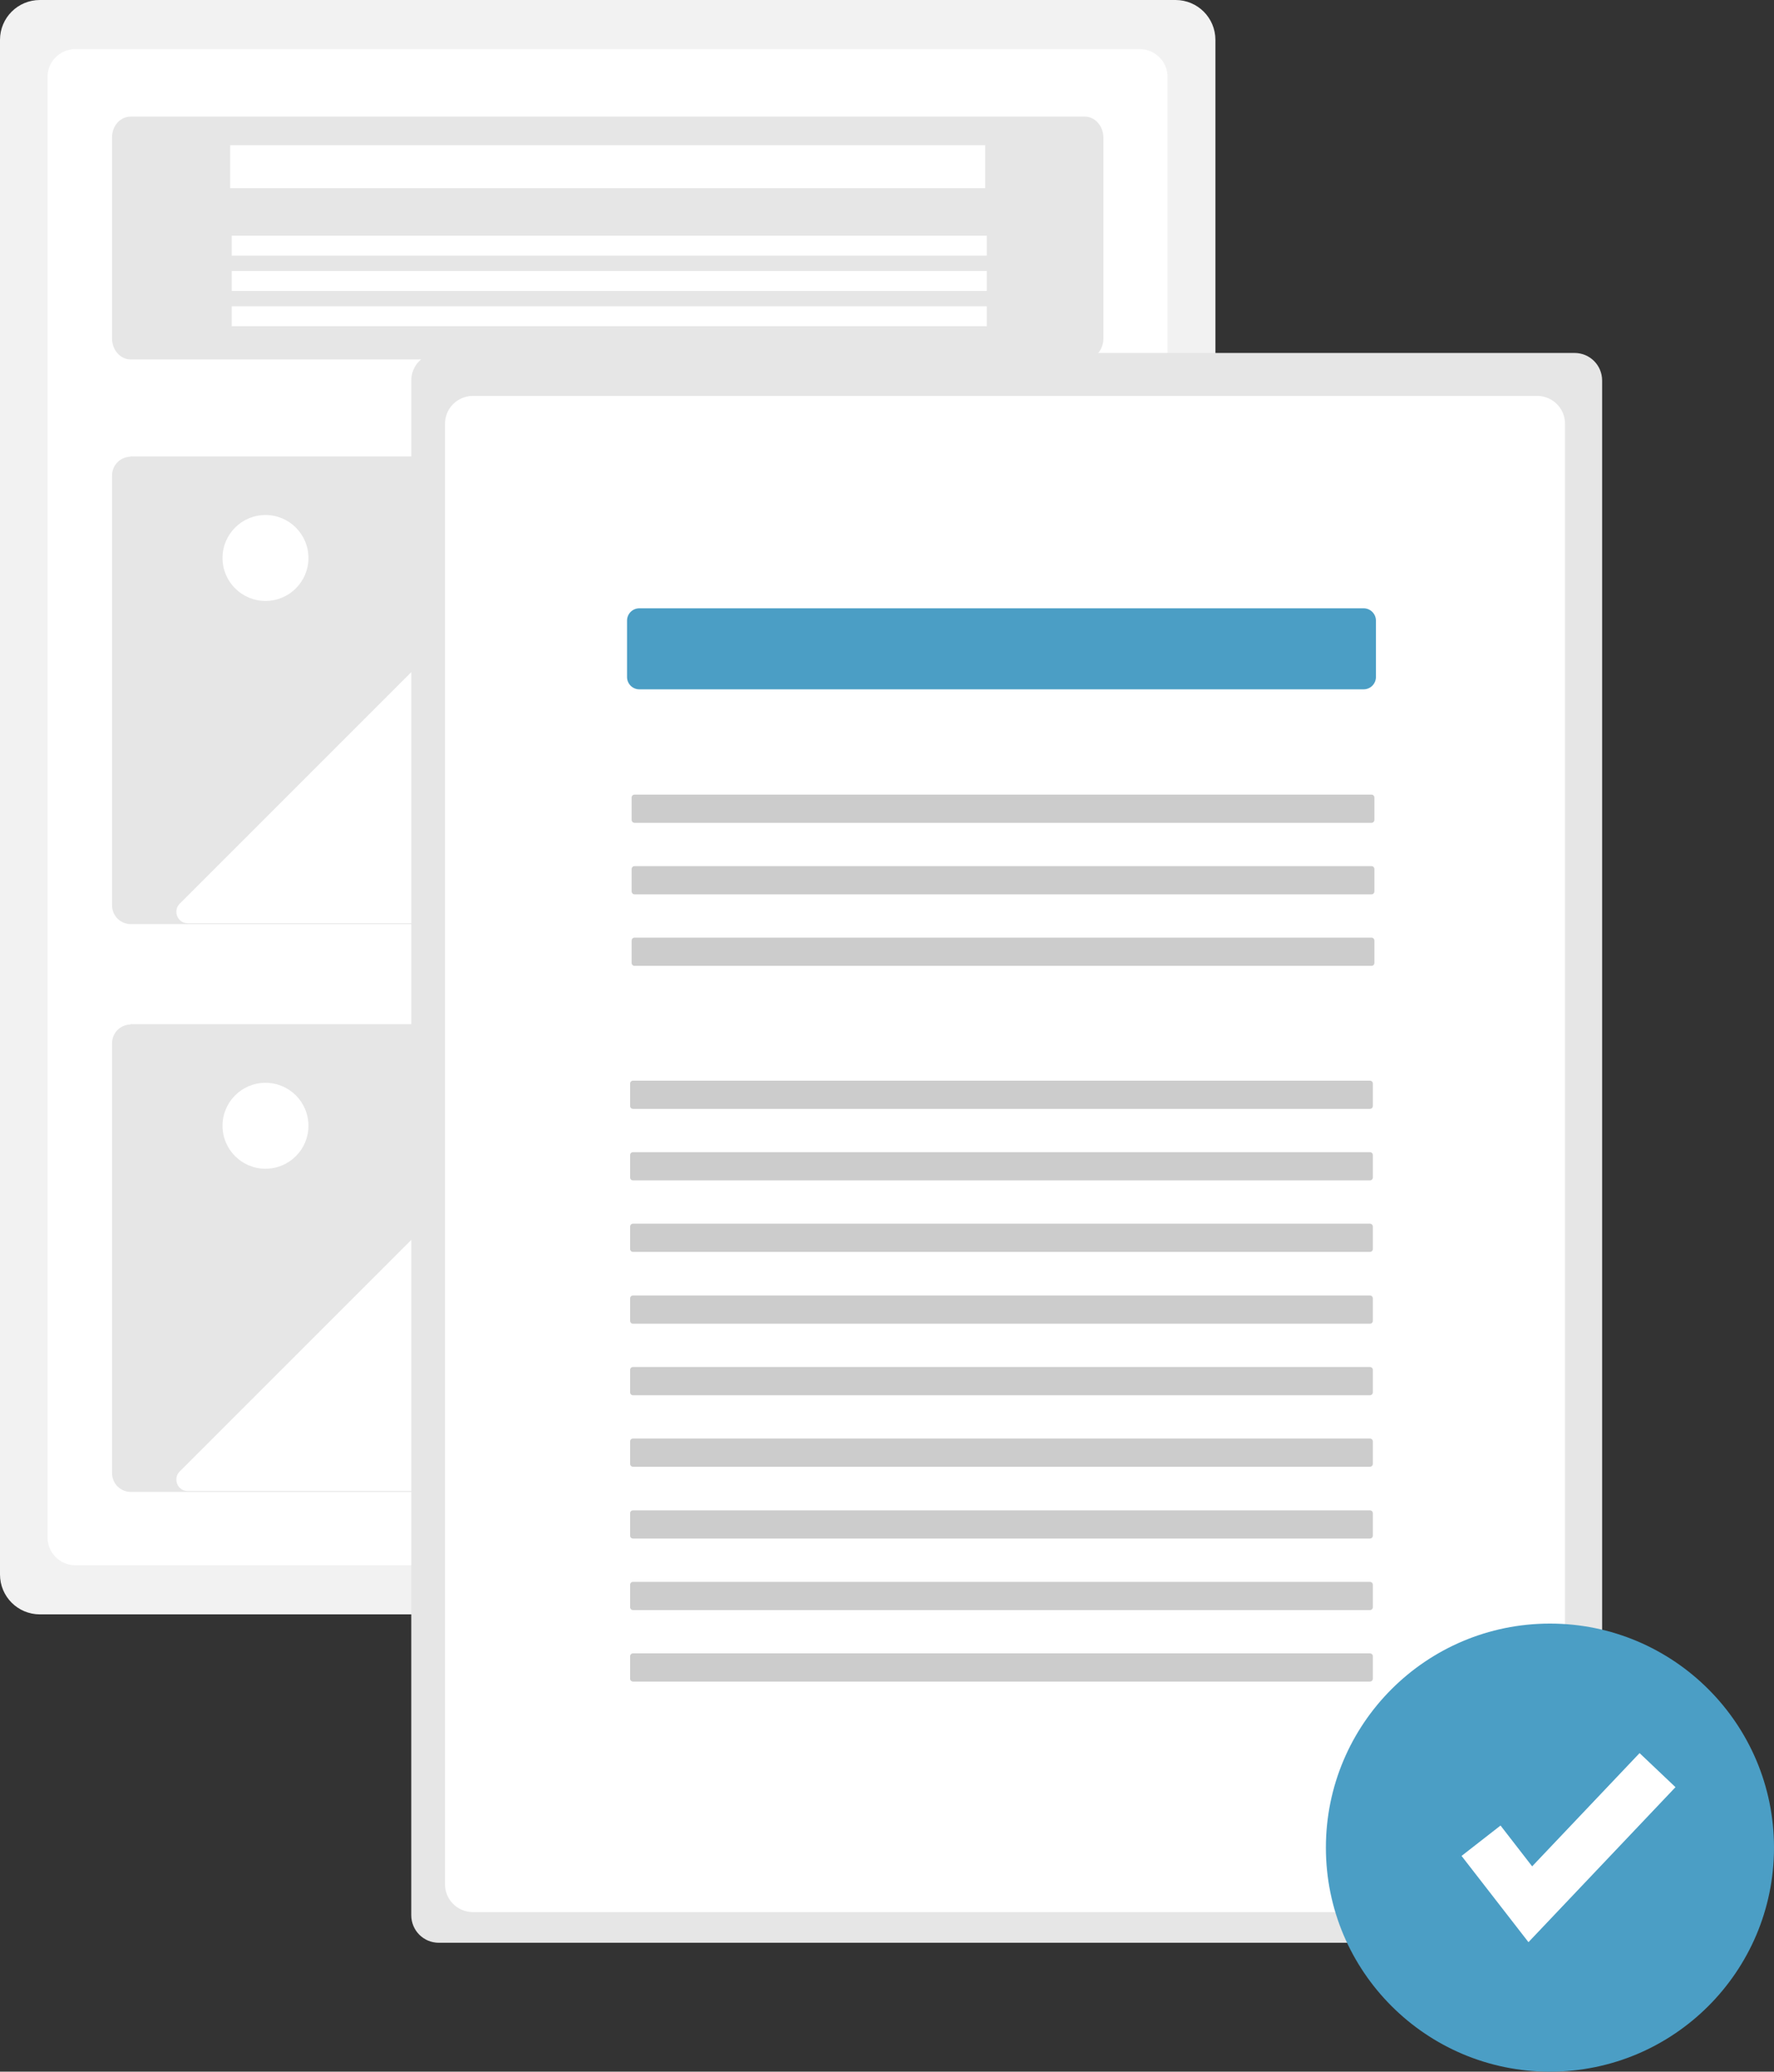
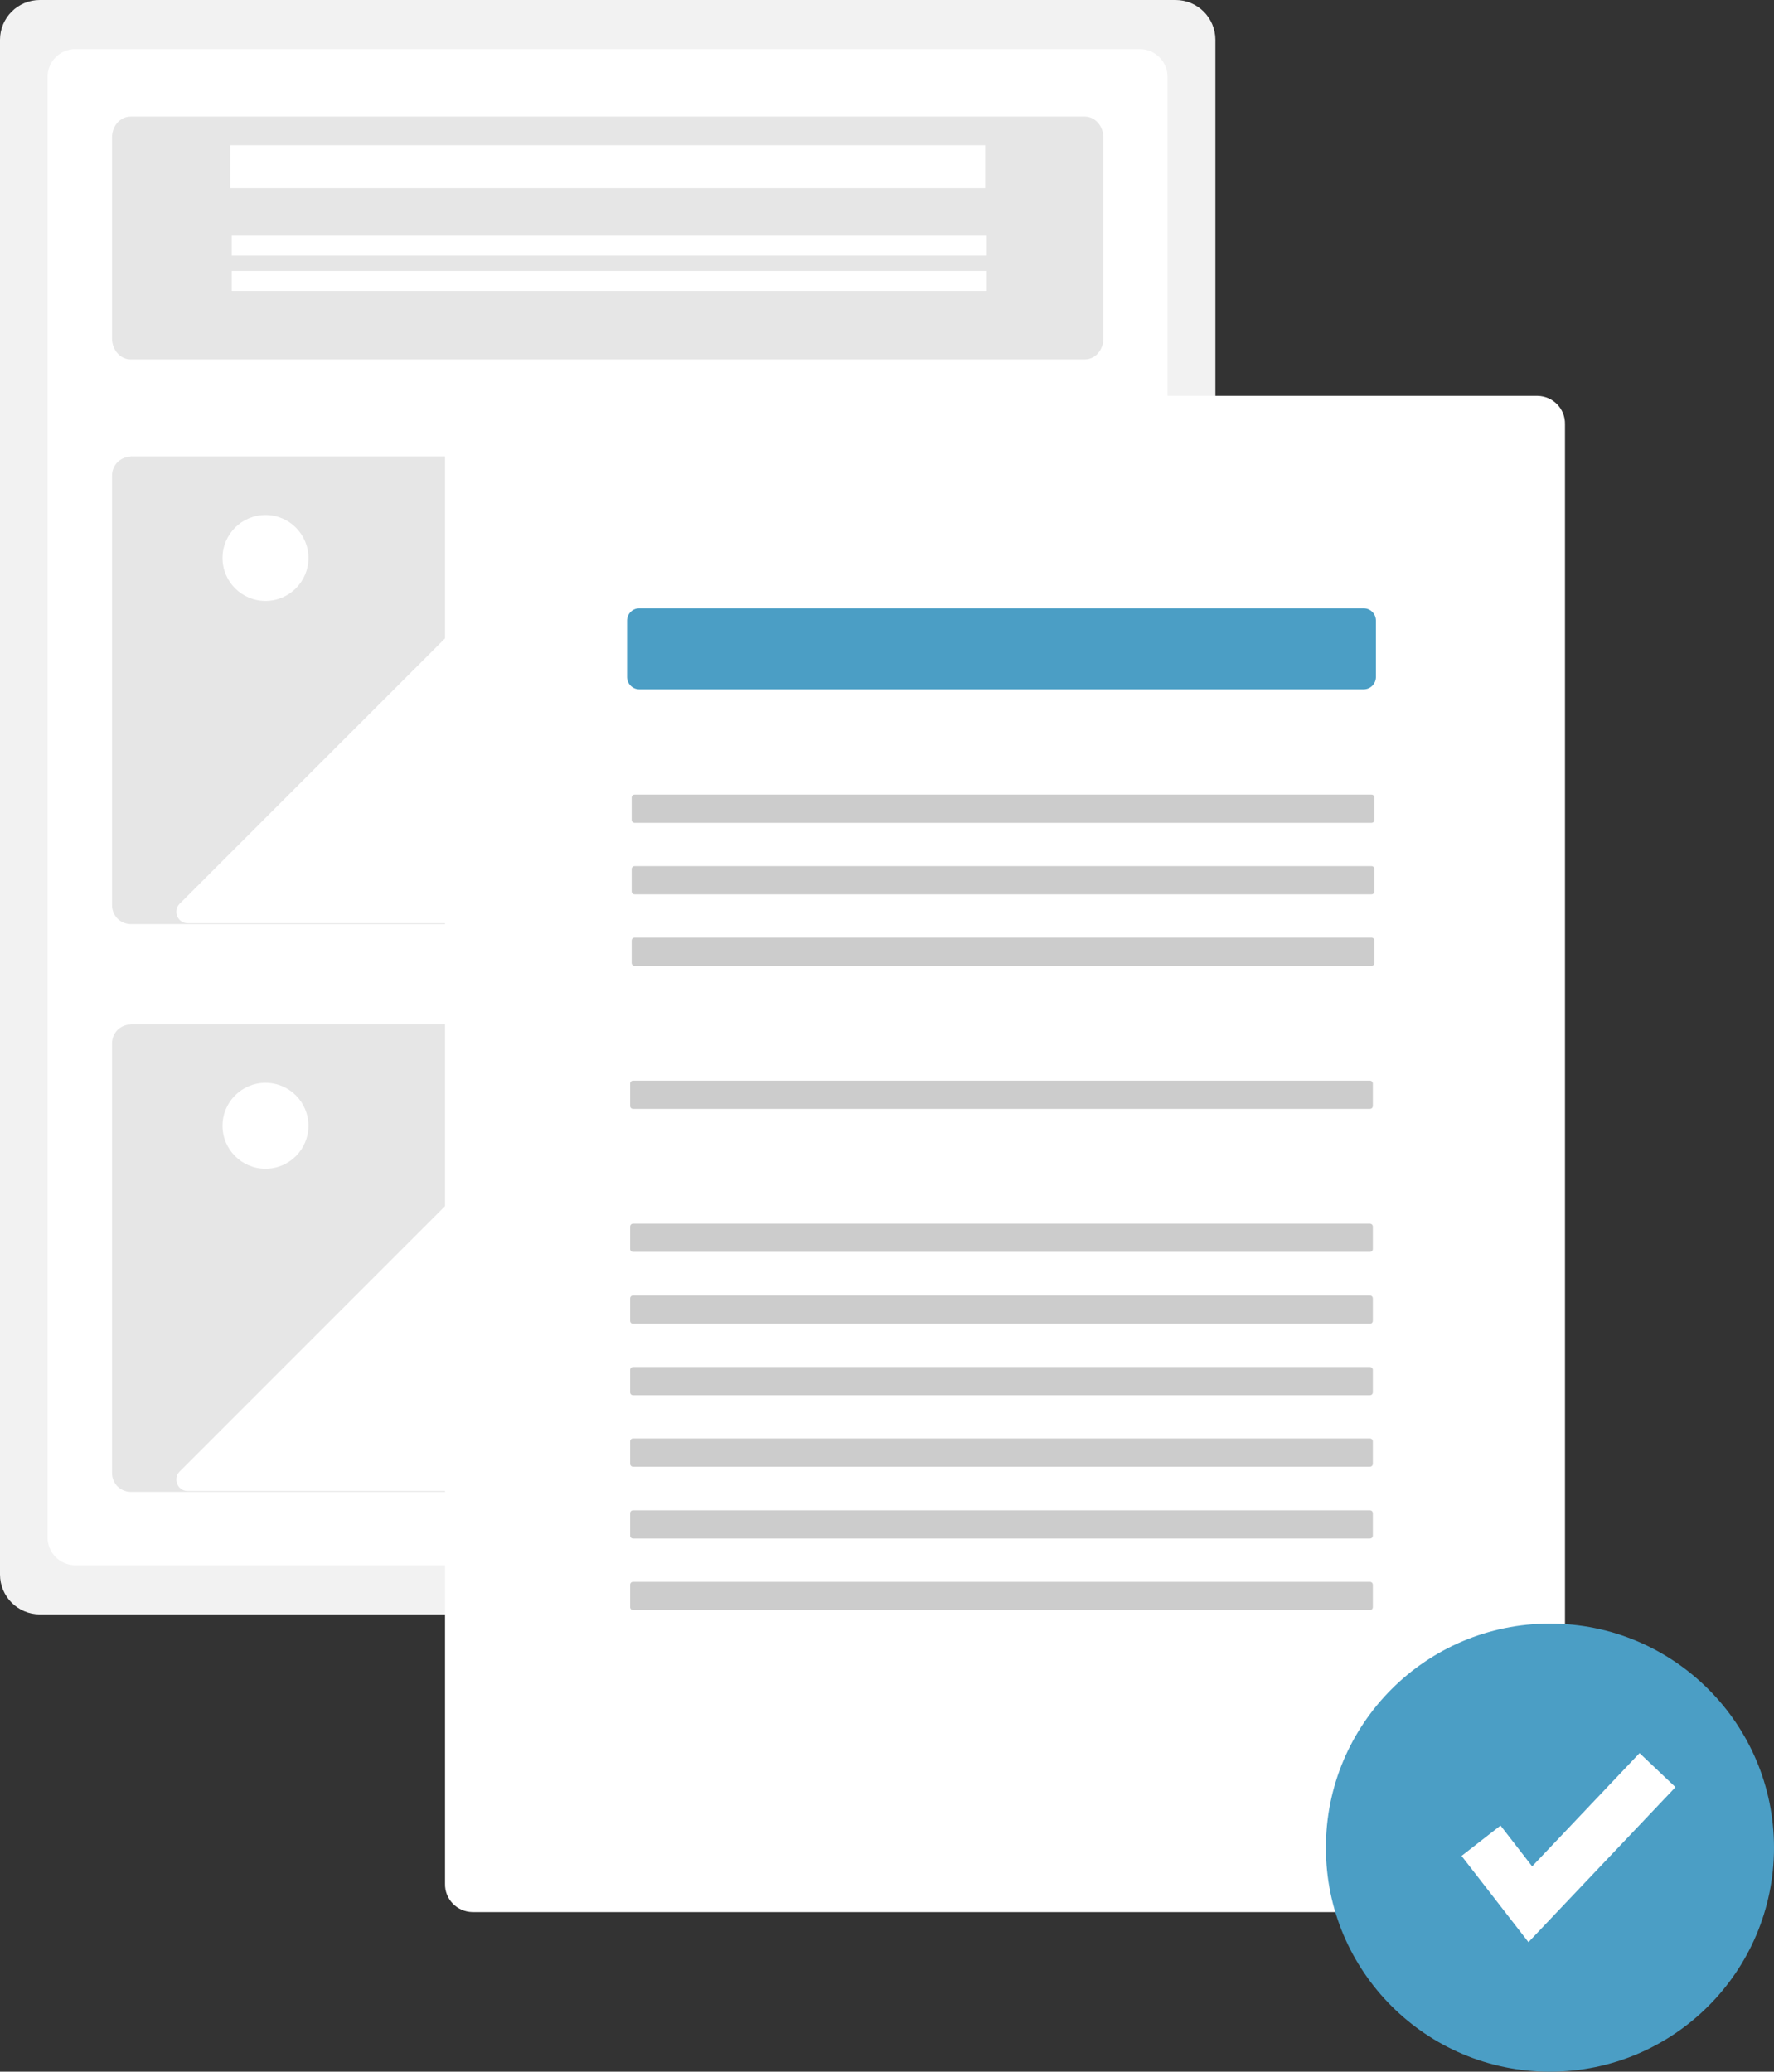
<svg xmlns="http://www.w3.org/2000/svg" version="1.1" id="ad1dd13e-2ec4-4c24-88e7-d38d592282c0" x="0px" y="0px" viewBox="0 0 578 675" style="enable-background:new 0 0 578 675;" xml:space="preserve">
  <rect x="0" y="0" width="578" height="675" fill="#333333" stroke="none" />
  <style type="text/css">
	.st0{fill:#F2F2F2;}
	.st1{fill:#FFFFFF;}
	.st2{fill:#E6E6E6;}
	.st3{fill:#4B9EC5;}
	.st4{fill:#CCCCCC;}
</style>
  <title>sync_files</title>
  <path class="st0" d="M383,0H13C5.8,0,0,5.8,0,13v500c0,7.2,5.8,13,13,13h370c7.2,0,13-5.8,13-13V13C396,5.8,390.2,0,383,0z" />
  <path class="st1" d="M24.4,16c-5,0.1-9,4.2-8.9,9.2v475.6c-0.1,5,3.9,9.1,8.9,9.2h347.1c5-0.1,9-4.2,8.9-9.2V25.2  c0.1-5-3.9-9.1-8.9-9.2H24.4z" />
  <path class="st2" d="M42.5,38c-3.3,0-6,3-6,6.8v65.5c0,3.7,2.7,6.8,6,6.8h311c3.3,0,6-3,6-6.8V44.8c0-3.7-2.7-6.8-6-6.8H42.5z" />
  <path class="st2" d="M42.5,148.8c-3.4,0.1-6,2.8-6,6.2v139.9c0,3.4,2.6,6.1,6,6.2h311c3.4-0.1,6-2.8,6-6.2V154.9  c0-3.4-2.6-6.1-6-6.2H42.5z" />
  <rect x="75" y="47.3" class="st1" width="246" height="14" />
  <rect x="75.5" y="76.8" class="st1" width="246" height="6.5" />
  <rect x="75.5" y="88.3" class="st1" width="246" height="6.5" />
-   <rect x="75.5" y="99.8" class="st1" width="246" height="6.5" />
  <path class="st1" d="M221.2,301.3h113.2c2,0,3.6-1.6,3.6-3.6c0-1-0.4-1.9-1.1-2.6l-72.5-72.5c-1.4-1.4-3.7-1.4-5.2,0l-18,18  c-3,3-7.8,3-10.8,0c0,0,0,0,0,0l-56.4-56.4c-1.4-1.4-3.7-1.4-5.2,0L58.5,294.5c-1.4,1.4-1.4,3.7,0,5.2c0.7,0.7,1.6,1.1,2.6,1.1  h160.2L221.2,301.3z" />
  <circle class="st1" cx="86.5" cy="181.8" r="14" />
  <path class="st2" d="M42.5,333.8c-3.4,0.1-6,2.8-6,6.2v139.9c0,3.4,2.6,6.1,6,6.2h311c3.4-0.1,6-2.8,6-6.2V339.9  c0-3.4-2.6-6.1-6-6.2H42.5z" />
  <path class="st1" d="M221.2,486.3h113.2c2,0,3.6-1.6,3.6-3.6c0-1-0.4-1.9-1.1-2.6l-72.5-72.5c-1.4-1.4-3.7-1.4-5.2,0l-18,18  c-3,3-7.8,3-10.8,0c0,0,0,0,0,0l-56.4-56.4c-1.4-1.4-3.7-1.4-5.2,0L58.5,479.5c-1.4,1.4-1.4,3.7,0,5.2c0.7,0.7,1.6,1.1,2.6,1.1  h160.2L221.2,486.3z" />
  <circle class="st1" cx="86.5" cy="366.8" r="14" />
-   <path class="st2" d="M143,115c-5,0-9,4-9,9v500c0,5,4,9,9,9h370c5,0,9-4,9-9V124c0-5-4-9-9-9H143z" />
  <path class="st1" d="M153.9,129c-5,0.1-9,4.2-8.9,9.2v475.6c-0.1,5,3.9,9.1,8.9,9.2h347.1c5-0.1,9-4.2,8.9-9.2V138.2  c0.1-5-3.9-9.1-8.9-9.2H153.9z" />
  <path class="st3" d="M208.3,198.2c-2.2,0-4,1.8-4,4v18.4c0,2.2,1.8,4,4,4h236c2.2,0,4-1.8,4-4v-18.4c0-2.2-1.8-4-4-4H208.3z" />
  <path class="st4" d="M206.8,258.9c-0.6,0-1,0.4-1,1v7.2c0,0.6,0.4,1,1,1h240c0.6,0,1-0.4,1-1v-7.2c0-0.6-0.4-1-1-1H206.8z" />
  <path class="st4" d="M206.8,282.2c-0.6,0-1,0.4-1,1v7.2c0,0.6,0.4,1,1,1h240c0.6,0,1-0.4,1-1v-7.2c0-0.6-0.4-1-1-1H206.8z" />
  <path class="st4" d="M206.8,305.5c-0.6,0-1,0.4-1,1v7.2c0,0.6,0.4,1,1,1h240c0.6,0,1-0.4,1-1v-7.2c0-0.6-0.4-1-1-1H206.8z" />
  <path class="st4" d="M206.3,352.1c-0.6,0-1,0.4-1,1v7.2c0,0.6,0.4,1,1,1h240c0.6,0,1-0.4,1-1v-7.2c0-0.6-0.4-1-1-1H206.3z" />
-   <path class="st4" d="M206.3,375.4c-0.6,0-1,0.4-1,1v7.2c0,0.6,0.4,1,1,1h240c0.6,0,1-0.4,1-1v-7.2c0-0.6-0.4-1-1-1H206.3z" />
  <path class="st4" d="M206.3,398.7c-0.6,0-1,0.4-1,1v7.2c0,0.6,0.4,1,1,1h240c0.6,0,1-0.4,1-1v-7.2c0-0.6-0.4-1-1-1H206.3z" />
  <path class="st4" d="M206.3,422.1c-0.6,0-1,0.4-1,1v7.2c0,0.6,0.4,1,1,1h240c0.6,0,1-0.4,1-1v-7.2c0-0.6-0.4-1-1-1H206.3z" />
  <path class="st4" d="M206.3,445.4c-0.6,0-1,0.4-1,1v7.2c0,0.6,0.4,1,1,1h240c0.6,0,1-0.4,1-1v-7.2c0-0.6-0.4-1-1-1H206.3z" />
  <path class="st4" d="M206.3,468.7c-0.6,0-1,0.4-1,1v7.2c0,0.6,0.4,1,1,1h240c0.6,0,1-0.4,1-1v-7.2c0-0.6-0.4-1-1-1H206.3z" />
  <path class="st4" d="M206.3,492.1c-0.6,0-1,0.4-1,1v7.2c0,0.6,0.4,1,1,1h240c0.6,0,1-0.4,1-1v-7.2c0-0.6-0.4-1-1-1H206.3z" />
  <path class="st4" d="M206.3,515.4c-0.6,0-1,0.4-1,1v7.2c0,0.6,0.4,1,1,1h240c0.6,0,1-0.4,1-1v-7.2c0-0.6-0.4-1-1-1H206.3z" />
-   <path class="st4" d="M206.3,538.7c-0.6,0-1,0.4-1,1v7.2c0,0.6,0.4,1,1,1h240c0.6,0,1-0.4,1-1v-7.2c0-0.6-0.4-1-1-1H206.3z" />
  <circle class="st3" cx="505" cy="602" r="73" />
  <polygon class="st1" points="498,632.8 476.2,604.7 488.9,594.8 499.2,608.1 534.2,571.2 545.9,582.3 " />
</svg>